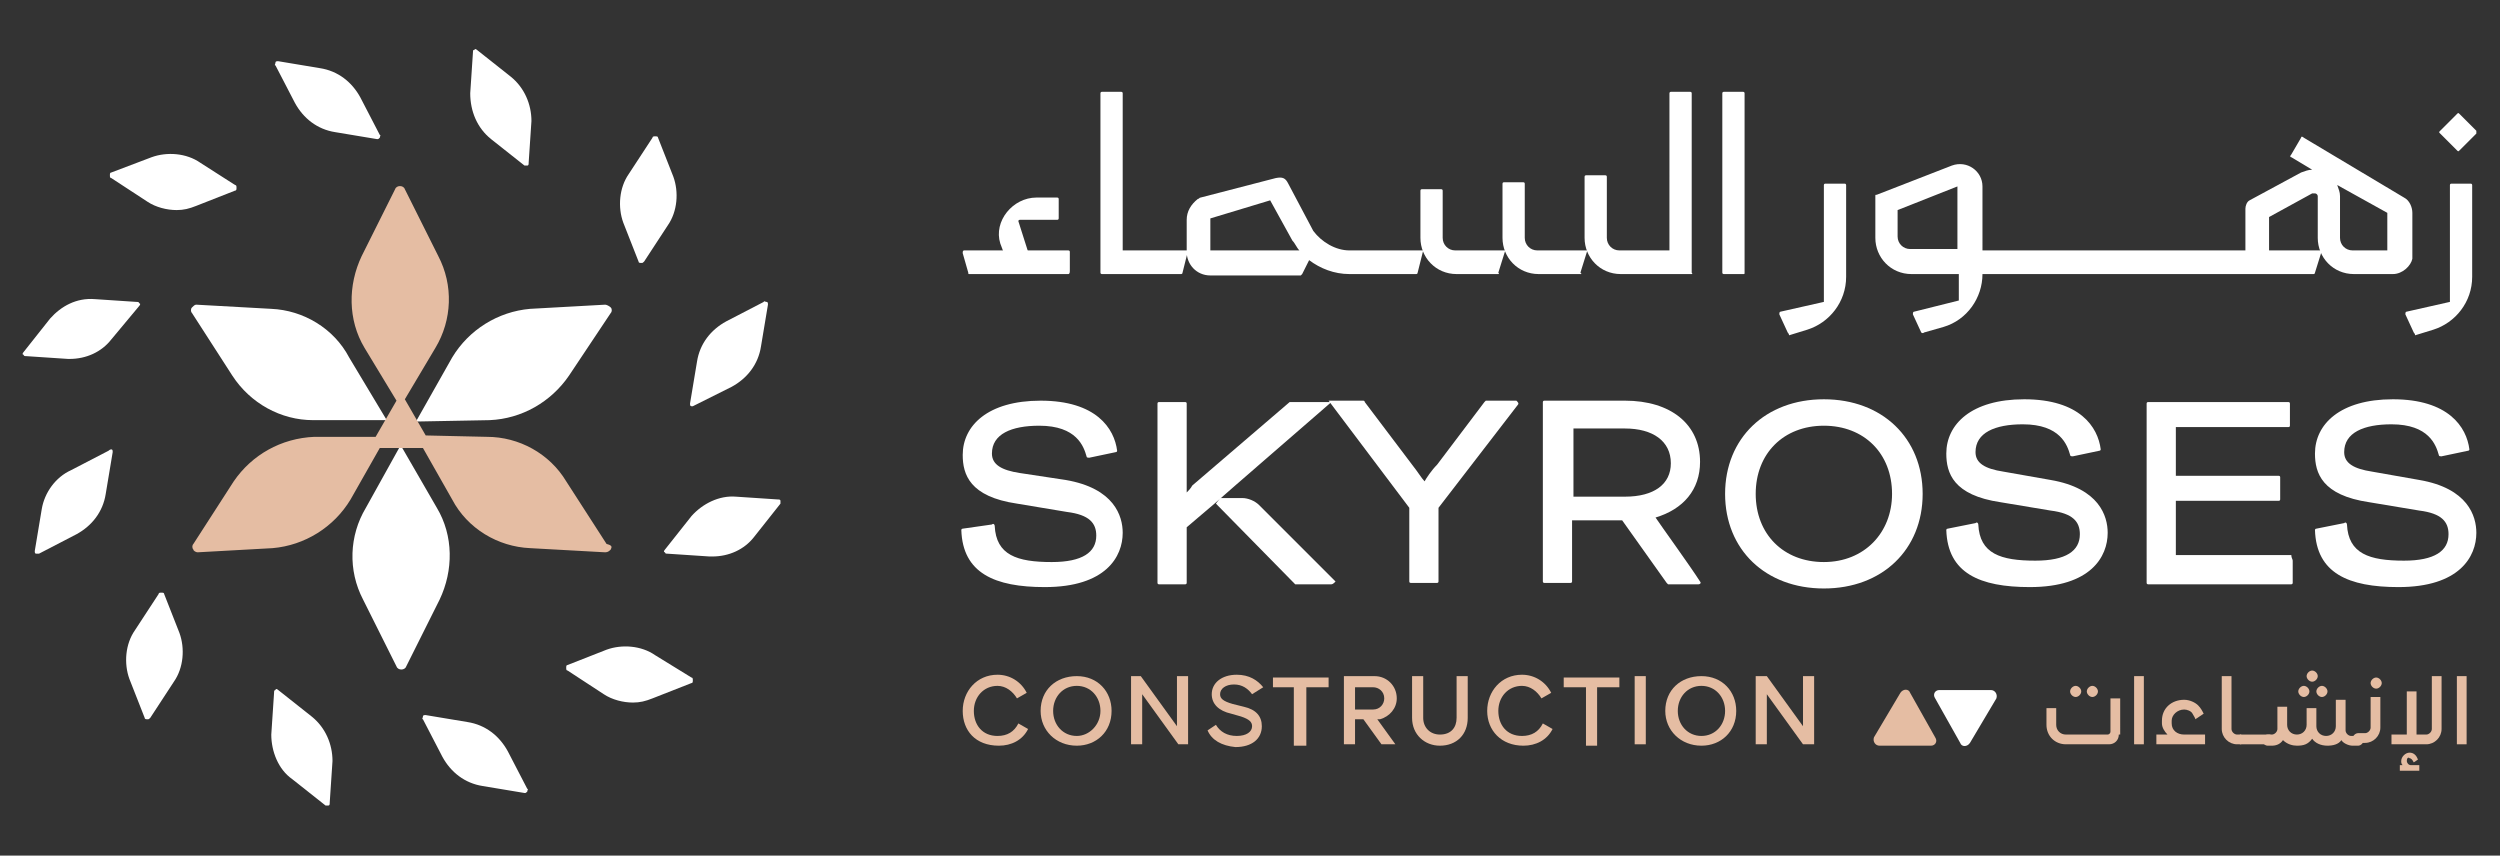
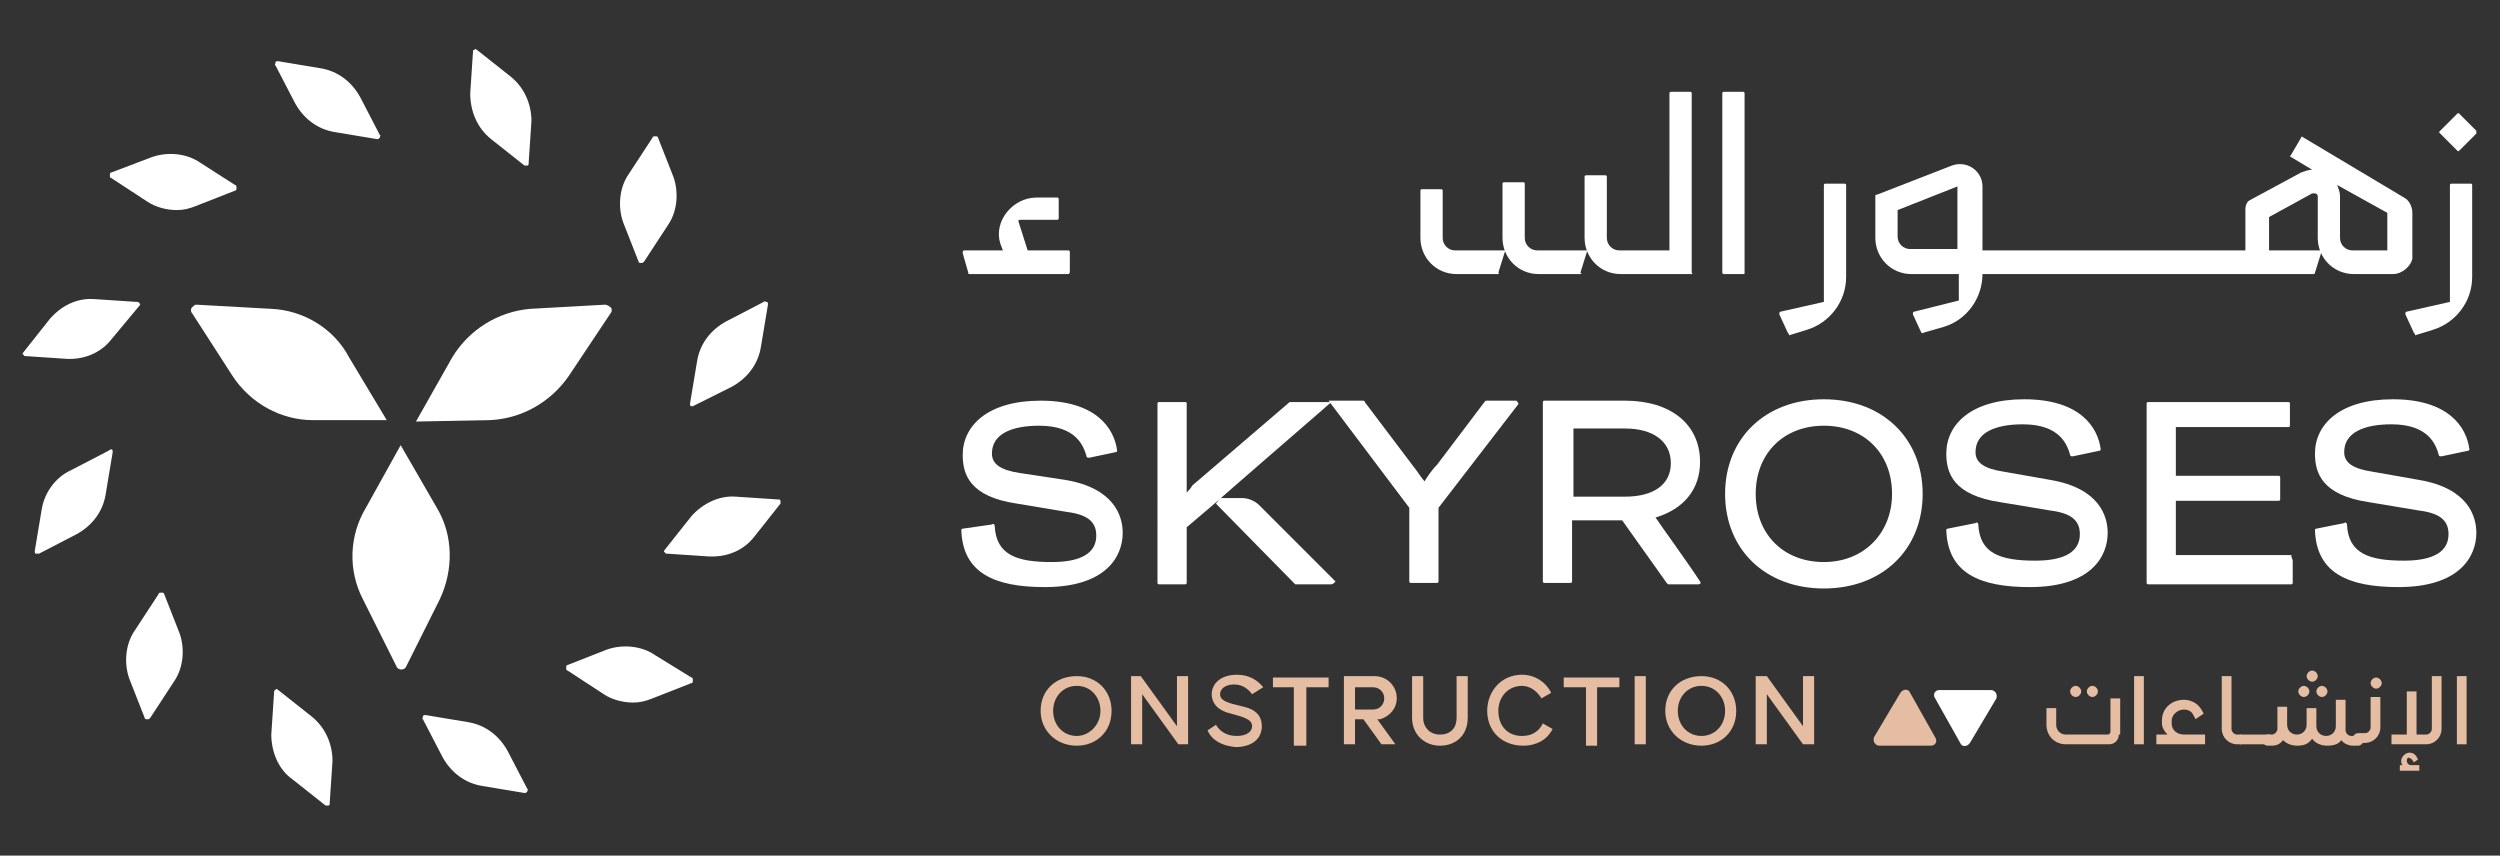
<svg xmlns="http://www.w3.org/2000/svg" id="Layer_1" x="0px" y="0px" width="179.7px" height="61.5px" viewBox="0 0 179.7 61.5" style="enable-background:new 0 0 179.7 61.5;" xml:space="preserve">
  <rect x="0" y="0" width="179.7" height="61.5" fill="#333333" stroke="none" />
  <style type="text/css">	.st0{fill:#FFFFFF;}	.st1{fill:#E5BDA3;}</style>
  <g>
    <path class="st0" d="M47.1,47.1c-1-0.7-2.4-0.8-3.5-0.4l-2.8,1.1c-0.1,0-0.1,0.1-0.1,0.2c0,0.1,0,0.2,0.1,0.2l2.6,1.7  c0.6,0.4,1.4,0.6,2.1,0.6c0.5,0,0.9-0.1,1.4-0.3l2.8-1.1c0.1,0,0.1-0.1,0.1-0.2c0-0.1,0-0.2-0.1-0.2L47.1,47.1z" />
    <path class="st0" d="M36.5,54c-0.6-1.1-1.6-1.9-2.9-2.1l-3-0.5c-0.1,0-0.2,0-0.2,0.1s-0.1,0.2,0,0.2l1.4,2.7  c0.6,1.1,1.6,1.9,2.9,2.1l3,0.5c0,0,0,0,0,0c0.1,0,0.1,0,0.2-0.1c0-0.1,0.1-0.2,0-0.2L36.5,54z" />
    <path class="st0" d="M22.4,51.5l-2.4-1.9c-0.1-0.1-0.2-0.1-0.2,0c-0.1,0-0.1,0.1-0.1,0.2l-0.2,3C19.5,54,20,55.3,21,56l2.4,1.9  c0,0,0.1,0,0.1,0c0,0,0.1,0,0.1,0c0.1,0,0.1-0.1,0.1-0.2l0.2-3C23.9,53.5,23.4,52.3,22.4,51.5z" />
    <path class="st0" d="M11.8,42.7c0-0.1-0.1-0.1-0.2-0.1c-0.1,0-0.2,0-0.2,0.1l-1.7,2.6c-0.7,1-0.8,2.4-0.4,3.5l1.1,2.8  c0,0.1,0.1,0.1,0.2,0.1c0,0,0,0,0,0c0.1,0,0.1,0,0.2-0.1l1.7-2.6c0.7-1,0.8-2.4,0.4-3.5L11.8,42.7z" />
    <path class="st0" d="M7.8,32.4l-2.7,1.4C4,34.3,3.2,35.4,3,36.6l-0.5,3c0,0.1,0,0.2,0.1,0.2c0,0,0.1,0,0.1,0c0,0,0.1,0,0.1,0  l2.7-1.4c1.1-0.6,1.9-1.6,2.1-2.9l0.5-3c0-0.1,0-0.2-0.1-0.2C8,32.3,7.9,32.3,7.8,32.4z" />
    <path class="st0" d="M5,25.8c1.2,0,2.3-0.5,3-1.4L10,22c0.1-0.1,0.1-0.2,0-0.2c0-0.1-0.1-0.1-0.2-0.1l-3-0.2  c-1.3-0.1-2.4,0.5-3.2,1.4l-1.9,2.4c-0.1,0.1-0.1,0.2,0,0.2c0,0.1,0.1,0.1,0.2,0.1l3,0.2C4.9,25.8,5,25.8,5,25.8z" />
    <path class="st0" d="M14.4,11.7c-1-0.7-2.4-0.8-3.5-0.4L8,12.4c-0.1,0-0.1,0.1-0.1,0.2c0,0.1,0,0.2,0.1,0.2l2.6,1.7  c0.6,0.4,1.4,0.6,2.1,0.6c0.5,0,0.9-0.1,1.4-0.3l2.8-1.1c0.1,0,0.1-0.1,0.1-0.2s0-0.2-0.1-0.2L14.4,11.7z" />
    <path class="st0" d="M25.9,7c-0.6-1.1-1.6-1.9-2.9-2.1l-3-0.5c-0.1,0-0.2,0-0.2,0.1c0,0.1-0.1,0.2,0,0.2l1.4,2.7  c0.6,1.1,1.6,1.9,2.9,2.1l3,0.5c0,0,0,0,0,0c0.1,0,0.1,0,0.2-0.1c0-0.1,0.1-0.2,0-0.2L25.9,7z" />
    <path class="st0" d="M36.7,5.5l-2.4-1.9c-0.1-0.1-0.2-0.1-0.2,0C34,3.6,34,3.6,34,3.7l-0.2,3C33.8,8,34.3,9.2,35.3,10l2.4,1.9  c0,0,0.1,0,0.1,0c0,0,0.1,0,0.1,0c0.1,0,0.1-0.1,0.1-0.2l0.2-3C38.2,7.5,37.7,6.3,36.7,5.5z" />
    <path class="st0" d="M45.9,18.8c0,0.1,0.1,0.1,0.2,0.1c0,0,0,0,0,0c0.1,0,0.1,0,0.2-0.1l1.7-2.6c0.7-1,0.8-2.4,0.4-3.5l-1.1-2.8  c0-0.1-0.1-0.1-0.2-0.1c-0.1,0-0.2,0-0.2,0.1l-1.7,2.6c-0.7,1-0.8,2.4-0.4,3.5L45.9,18.8z" />
    <path class="st0" d="M49.8,29.2C49.8,29.2,49.8,29.2,49.8,29.2l2.8-1.4c1.1-0.6,1.9-1.6,2.1-2.9l0.5-3c0-0.1,0-0.2-0.1-0.2  c-0.1,0-0.2-0.1-0.2,0l-2.7,1.4c-1.1,0.6-1.9,1.6-2.1,2.9l-0.5,3c0,0.1,0,0.2,0.1,0.2C49.7,29.2,49.7,29.2,49.8,29.2z" />
    <path class="st0" d="M56.1,36c0-0.1-0.1-0.1-0.2-0.1l-3-0.2c-1.2-0.1-2.4,0.5-3.2,1.4l-1.9,2.4c-0.1,0.1-0.1,0.2,0,0.2  c0,0.1,0.1,0.1,0.2,0.1l3,0.2c0.1,0,0.1,0,0.2,0c1.2,0,2.3-0.5,3-1.4l1.9-2.4C56.1,36.2,56.1,36.1,56.1,36z" />
    <path class="st0" d="M27.8,30.2l-5.3,0c-2.3,0-4.5-1.2-5.8-3.2l-2.9-4.5c-0.1-0.1-0.1-0.3,0-0.4c0.1-0.1,0.2-0.2,0.3-0.2h0l5.4,0.3  c2.3,0.1,4.5,1.4,5.6,3.5L27.8,30.2z" />
    <path class="st0" d="M28.8,32l2.6,4.5c1.2,2,1.2,4.5,0.2,6.6l-2.4,4.8c-0.1,0.3-0.6,0.3-0.7,0l-2.4-4.8c-1.1-2.1-1-4.6,0.2-6.6  L28.8,32z" />
    <path class="st0" d="M43.9,22.5L40.9,27c-1.3,1.9-3.4,3.1-5.7,3.2l-5.3,0.1l2.6-4.6c1.2-2,3.3-3.3,5.6-3.5l5.4-0.3  c0.1,0,0.3,0.1,0.4,0.2C44,22.2,44,22.4,43.9,22.5z" />
-     <path class="st1" d="M43.9,39.5c-0.1,0.1-0.2,0.2-0.4,0.2l-5.4-0.3c-2.3-0.1-4.5-1.4-5.6-3.5l-2.1-3.7h-3.1l-2.1,3.7  c-1.2,2-3.3,3.3-5.6,3.5l-5.4,0.3h0c-0.1,0-0.3-0.1-0.3-0.2c-0.1-0.1-0.1-0.3,0-0.4l2.9-4.5c1.3-1.9,3.4-3.1,5.8-3.2l4.4,0l1.5-2.6  L26.2,25c-1.2-2-1.2-4.5-0.2-6.6l2.4-4.8c0.1-0.3,0.6-0.3,0.7,0l2.4,4.8c1.1,2.1,1,4.6-0.2,6.6l-2.2,3.7l1.5,2.6l4.4,0.1  c2.3,0,4.5,1.2,5.7,3.2l2.9,4.5C44,39.2,44,39.3,43.9,39.5z" />
    <path class="st0" d="M95.7,42h-2.5c0,0-0.1,0-0.1,0l-5.7-5.8l0.3-0.4h1.6c0.4,0,0.9,0.2,1.2,0.5l5.5,5.5C95.9,41.9,95.8,42,95.7,42  z" />
    <path class="st0" d="M95.7,28.9l-6.8,5.9l-1.6,1.4l-2,1.7v4c0,0.1-0.1,0.1-0.1,0.1h-1.9c-0.1,0-0.1-0.1-0.1-0.1V29  c0-0.1,0.1-0.1,0.1-0.1h1.9c0.1,0,0.1,0.1,0.1,0.1v6.4c0.1-0.1,0.3-0.3,0.4-0.5l7-6c0,0,0.1,0,0.1,0H95.7z" />
    <path class="st0" d="M109.1,29.1l-5.7,7.4v5.3c0,0.1-0.1,0.1-0.1,0.1h-1.9c-0.1,0-0.1-0.1-0.1-0.1v-5.3l-5.8-7.7H98  c0,0,0.1,0,0.1,0.1l3.4,4.5c0.4,0.5,0.7,1,0.9,1.2c0.1-0.2,0.5-0.8,0.9-1.2l3.4-4.5c0,0,0.1-0.1,0.1-0.1h2.2  C109.1,28.9,109.2,29,109.1,29.1z" />
    <path class="st0" d="M119,37.2c2-0.6,3.2-2,3.2-4c0-2.7-2.1-4.4-5.4-4.4H111c-0.1,0-0.1,0.1-0.1,0.1v12.9c0,0.1,0.1,0.1,0.1,0.1  h1.9c0.1,0,0.1-0.1,0.1-0.1v-4.4h3.6l3.2,4.5c0,0,0.1,0.1,0.1,0.1h2.2c0.1,0,0.2-0.1,0.1-0.2C121.5,40.7,119.4,37.8,119,37.2z   M113.1,35.7v-4.9h3.7c2,0,3.3,0.9,3.3,2.5c0,1.5-1.2,2.4-3.3,2.4H113.1z" />
    <path class="st0" d="M131.1,28.7c-4.2,0-7.1,2.8-7.1,6.8s2.9,6.8,7.1,6.8s7.1-2.8,7.1-6.8S135.3,28.7,131.1,28.7z M131.1,40.4  c-2.9,0-4.9-2-4.9-4.9s2-4.9,4.9-4.9c2.9,0,4.9,2,4.9,4.9C136,38.3,134,40.4,131.1,40.4z" />
    <path class="st0" d="M164.8,40.3v1.6c0,0.1-0.1,0.1-0.1,0.1h-10.3c-0.1,0-0.1-0.1-0.1-0.1V29c0-0.1,0.1-0.1,0.1-0.1h10.1  c0.1,0,0.1,0.1,0.1,0.1v1.6c0,0.1-0.1,0.1-0.1,0.1h-8.1v3.5h7.4c0.1,0,0.1,0.1,0.1,0.1v1.6c0,0.1-0.1,0.1-0.1,0.1h-7.4v3.9h8.3  C164.7,40.1,164.8,40.2,164.8,40.3z" />
    <path class="st0" d="M140,38c-0.1,0-0.1,0.1-0.1,0.1c0.1,3.1,2.4,4.1,6,4.1c4.4,0,5.6-2.2,5.6-3.9c0-1.2-0.6-3.2-4.1-3.8l-3.4-0.6  c-1.3-0.2-2-0.6-2-1.4c0-1.4,1.4-2,3.4-2c2.7,0,3.2,1.5,3.4,2.2c0,0.1,0.1,0.1,0.2,0.1l1.9-0.4c0.1,0,0.1-0.1,0.1-0.1  c-0.2-1.6-1.5-3.6-5.5-3.6c-3.8,0-5.6,1.8-5.6,3.9c0,1.4,0.5,3,3.9,3.5l3.6,0.6c1.6,0.2,2.1,0.8,2.1,1.7c0,1.2-1,1.9-3.2,1.9  c-2.5,0-4-0.5-4.1-2.6c0-0.1-0.1-0.2-0.2-0.1L140,38z" />
    <path class="st0" d="M166.5,38c-0.1,0-0.1,0.1-0.1,0.1c0.1,3.1,2.4,4.1,6,4.1c4.4,0,5.6-2.2,5.6-3.9c0-1.2-0.6-3.2-4.1-3.8  l-3.4-0.6c-1.3-0.2-2-0.6-2-1.4c0-1.4,1.4-2,3.4-2c2.7,0,3.2,1.5,3.4,2.2c0,0.1,0.1,0.1,0.2,0.1l1.9-0.4c0.1,0,0.1-0.1,0.1-0.1  c-0.2-1.6-1.5-3.6-5.5-3.6c-3.8,0-5.6,1.8-5.6,3.9c0,1.4,0.5,3,3.9,3.5l3.6,0.6c1.6,0.2,2.1,0.8,2.1,1.7c0,1.2-1,1.9-3.2,1.9  c-2.5,0-4-0.5-4.1-2.6c0-0.1-0.1-0.2-0.2-0.1L166.5,38z" />
    <path class="st0" d="M69.2,38c-0.1,0-0.1,0.1-0.1,0.1c0.1,3.1,2.4,4.1,6,4.1c4.4,0,5.6-2.2,5.6-3.9c0-1.2-0.6-3.2-4.1-3.8L73.3,34  c-1.3-0.2-2-0.6-2-1.4c0-1.4,1.4-2,3.4-2c2.7,0,3.2,1.5,3.4,2.2c0,0.1,0.1,0.1,0.2,0.1l1.9-0.4c0.1,0,0.1-0.1,0.1-0.1  c-0.2-1.6-1.5-3.6-5.5-3.6c-3.8,0-5.6,1.8-5.6,3.9c0,1.4,0.5,3,3.9,3.5l3.6,0.6c1.6,0.2,2.1,0.8,2.1,1.7c0,1.2-1,1.9-3.2,1.9  c-2.5,0-4-0.5-4.1-2.6c0-0.1-0.1-0.2-0.2-0.1L69.2,38z" />
    <path class="st0" d="M173.5,23.9l-0.6-1.3c0-0.1,0-0.2,0.1-0.2l3.1-0.7v-8.4c0-0.1,0.1-0.1,0.1-0.1h1.4c0.1,0,0.1,0.1,0.1,0.1v6.6  c0,1.8-1.2,3.3-2.8,3.8l-1.3,0.4C173.6,24,173.5,23.9,173.5,23.9z" />
    <path class="st0" d="M128.5,23.9l-0.6-1.3c0-0.1,0-0.2,0.1-0.2l3.1-0.7v-8.4c0-0.1,0.1-0.1,0.1-0.1h1.4c0.1,0,0.1,0.1,0.1,0.1v6.6  c0,1.8-1.2,3.3-2.8,3.8l-1.3,0.4C128.6,24,128.5,23.9,128.5,23.9z" />
    <path class="st0" d="M172,19.7h-2.8c-1.5,0-2.6-1.2-2.6-2.6v-3c0-0.1-0.1-0.2-0.2-0.2c-0.1,0-0.2,0-0.2,0l-3.1,1.7v2.6h-1.7v-3.2  c0-0.2,0.1-0.5,0.3-0.6l3.7-2c0.3-0.1,0.5-0.2,0.8-0.2l-1.5-0.9c-0.1,0-0.1-0.1,0-0.2l0.7-1.2c0-0.1,0.1-0.1,0.2,0l7.2,4.3  c0.4,0.2,0.6,0.7,0.6,1.1v3.3C173.3,19.1,172.7,19.7,172,19.7z M168,13.3c0.1,0.3,0.2,0.5,0.2,0.8v3c0,0.5,0.4,0.9,0.9,0.9h2.5  v-2.7L168,13.3z" />
    <path class="st0" d="M138.1,23.9l-0.6-1.3c0-0.1,0-0.2,0.1-0.2l3.2-0.8v-1.9h-3.4c-1.5,0-2.6-1.2-2.6-2.6v-3c0-0.1,0-0.1,0.1-0.1  l5.4-2.1c1.1-0.4,2.2,0.4,2.2,1.5V18h24.4l-0.5,1.6c0,0.1-0.1,0.1-0.1,0.1h-23.8v0c0,1.7-1.1,3.3-2.8,3.8l-1.4,0.4  C138.2,24,138.1,23.9,138.1,23.9z M136.4,15.1v1.9c0,0.5,0.4,0.9,0.9,0.9h3.4v-4.5L136.4,15.1z" />
    <path class="st0" d="M125.3,19.7h-1.4c-0.1,0-0.1-0.1-0.1-0.1V6.7c0-0.1,0.1-0.1,0.1-0.1h1.4c0.1,0,0.1,0.1,0.1,0.1v12.9  C125.4,19.7,125.4,19.7,125.3,19.7z" />
    <path class="st0" d="M121.6,19.7h-5.1c-1.5,0-2.6-1.2-2.6-2.6v-4.4c0-0.1,0.1-0.1,0.1-0.1h1.4c0.1,0,0.1,0.1,0.1,0.1v4.4  c0,0.5,0.4,0.9,0.9,0.9h3.6V6.7c0-0.1,0.1-0.1,0.1-0.1h1.4c0.1,0,0.1,0.1,0.1,0.1v12.9C121.7,19.7,121.6,19.7,121.6,19.7z" />
    <path class="st0" d="M113.6,19.7h-3c-1.5,0-2.6-1.2-2.6-2.6v-3.9c0-0.1,0.1-0.1,0.1-0.1h1.4c0.1,0,0.1,0.1,0.1,0.1v3.9  c0,0.5,0.4,0.9,0.9,0.9h3.6l-0.5,1.6C113.7,19.7,113.7,19.7,113.6,19.7z" />
    <path class="st0" d="M107.7,19.7h-3c-1.5,0-2.6-1.2-2.6-2.6v-3.4c0-0.1,0.1-0.1,0.1-0.1h1.4c0.1,0,0.1,0.1,0.1,0.1v3.4  c0,0.5,0.4,0.9,0.9,0.9h3.6l-0.5,1.6C107.8,19.7,107.7,19.7,107.7,19.7z" />
-     <path class="st0" d="M101.9,19.6c0,0.1-0.1,0.1-0.1,0.1H97c-1.1,0-2.1-0.4-2.9-1l-0.5,1c0,0-0.1,0.1-0.1,0.1h-6.5  c-1,0-1.7-0.8-1.7-1.7v-2.3c0-0.6,0.3-1.1,0.8-1.5l0,0c0.1,0,0.1-0.1,0.2-0.1l5.4-1.4c0.5-0.1,0.7,0,0.9,0.4l1.8,3.4  C95,17.4,96,18,97,18h5.3L101.9,19.6z M87,15.7V18c0,0,0,0,0,0h6.4c-0.2-0.2-0.3-0.5-0.5-0.7l-1.6-2.9L87,15.7z" />
-     <path class="st0" d="M84.9,19.7h-5.7c-0.1,0-0.1-0.1-0.1-0.1V6.7c0-0.1,0.1-0.1,0.1-0.1h1.4c0.1,0,0.1,0.1,0.1,0.1V18h4.7L85,19.6  C85,19.7,84.9,19.7,84.9,19.7z" />
    <path class="st0" d="M76.8,19.7h-7.1c-0.1,0-0.1,0-0.1-0.1l-0.4-1.4c0-0.1,0-0.2,0.1-0.2h7.5c0.1,0,0.1,0.1,0.1,0.1v1.4  C76.9,19.7,76.8,19.7,76.8,19.7z" />
    <path class="st0" d="M72.2,18.3l-0.3-0.8c-0.5-1.6,0.9-3.3,2.6-3.3H76c0.1,0,0.1,0.1,0.1,0.1v1.4c0,0.1-0.1,0.1-0.1,0.1h-2.7  c-0.1,0-0.1,0.1-0.1,0.1l0.7,2.2L72.2,18.3z" />
    <path class="st0" d="M178,9.6l-1.2,1.2c-0.1,0.1-0.1,0.1-0.2,0l-1.2-1.2c-0.1-0.1-0.1-0.1,0-0.2l1.2-1.2c0.1-0.1,0.1-0.1,0.2,0  l1.2,1.2C178,9.4,178,9.5,178,9.6z" />
    <g>
-       <path class="st1" d="M69.2,51.1c0-1.4,1-2.6,2.5-2.6c0.9,0,1.7,0.5,2.1,1.3l-0.7,0.4c-0.3-0.5-0.8-0.9-1.4-0.9   c-1,0-1.7,0.8-1.7,1.8c0,1,0.6,1.8,1.7,1.8c0.7,0,1.2-0.3,1.5-0.9l0.7,0.4c-0.4,0.8-1.2,1.2-2.1,1.2   C70.1,53.6,69.2,52.5,69.2,51.1z" />
      <path class="st1" d="M74.8,51.1c0-1.5,1.1-2.5,2.6-2.5c1.5,0,2.5,1.1,2.5,2.5c0,1.5-1.1,2.5-2.5,2.5   C75.9,53.6,74.8,52.5,74.8,51.1z M79.1,51.1c0-1-0.7-1.8-1.7-1.8c-1,0-1.7,0.8-1.7,1.8c0,1,0.7,1.8,1.7,1.8   C78.3,52.9,79.1,52.1,79.1,51.1z" />
      <path class="st1" d="M85.5,53.5h-0.8l-2.6-3.6v3.6h-0.8v-4.9H82l2.6,3.6v-3.6h0.8V53.5z" />
      <path class="st1" d="M86.8,52.5l0.6-0.4c0.3,0.5,0.8,0.8,1.5,0.8c0.7,0,1.1-0.3,1.1-0.7c0-0.3-0.2-0.5-0.8-0.7l-0.7-0.2   c-0.9-0.2-1.4-0.7-1.4-1.4c0-0.8,0.7-1.4,1.8-1.4c0.9,0,1.5,0.4,1.9,0.9L90,49.9c-0.3-0.4-0.7-0.7-1.3-0.7c-0.6,0-1,0.3-1,0.7   c0,0.3,0.2,0.5,0.9,0.7l0.8,0.2c0.9,0.2,1.3,0.7,1.3,1.4c0,0.9-0.7,1.5-1.9,1.5C87.8,53.6,87.1,53.2,86.8,52.5z" />
      <path class="st1" d="M91.5,49.4v-0.7h4v0.7h-1.6v4.2H93v-4.2H91.5z" />
      <path class="st1" d="M97.4,51.7v1.8h-0.8v-4.9h2.2c0.9,0,1.6,0.7,1.6,1.6c0,0.7-0.5,1.3-1.2,1.5l-0.2,0l1.3,1.8l-1,0l-1.3-1.8   H97.4z M98.7,51c0.5,0,0.8-0.4,0.8-0.8c0-0.5-0.4-0.8-0.8-0.8h-1.3V51H98.7z" />
      <path class="st1" d="M101.5,51.6v-3h0.8v3c0,0.7,0.5,1.2,1.2,1.2c0.8,0,1.2-0.5,1.2-1.2v-3h0.8v3c0,1.2-0.8,2-2,2   C102.4,53.6,101.5,52.8,101.5,51.6z" />
-       <path class="st1" d="M106.9,51.1c0-1.4,1-2.6,2.5-2.6c0.9,0,1.7,0.5,2.1,1.3l-0.7,0.4c-0.3-0.5-0.8-0.9-1.4-0.9   c-1,0-1.7,0.8-1.7,1.8c0,1,0.6,1.8,1.7,1.8c0.7,0,1.2-0.3,1.5-0.9l0.7,0.4c-0.4,0.8-1.2,1.2-2.1,1.2   C107.9,53.6,106.9,52.5,106.9,51.1z" />
+       <path class="st1" d="M106.9,51.1c0-1.4,1-2.6,2.5-2.6c0.9,0,1.7,0.5,2.1,1.3l-0.7,0.4c-0.3-0.5-0.8-0.9-1.4-0.9   c-1,0-1.7,0.8-1.7,1.8c0,1,0.6,1.8,1.7,1.8c0.7,0,1.2-0.3,1.5-0.9l0.7,0.4c-0.4,0.8-1.2,1.2-2.1,1.2   C107.9,53.6,106.9,52.5,106.9,51.1" />
      <path class="st1" d="M112.4,49.4v-0.7h4v0.7h-1.6v4.2h-0.8v-4.2H112.4z" />
      <path class="st1" d="M118.3,48.6v4.9h-0.8v-4.9H118.3z" />
      <path class="st1" d="M119.7,51.1c0-1.5,1.1-2.5,2.6-2.5c1.5,0,2.5,1.1,2.5,2.5c0,1.5-1.1,2.5-2.5,2.5   C120.8,53.6,119.7,52.5,119.7,51.1z M124,51.1c0-1-0.7-1.8-1.7-1.8c-1,0-1.7,0.8-1.7,1.8c0,1,0.7,1.8,1.7,1.8   C123.3,52.9,124,52.1,124,51.1z" />
      <path class="st1" d="M130.4,53.5h-0.8l-2.6-3.6v3.6h-0.8v-4.9h0.8l2.6,3.6v-3.6h0.8V53.5z" />
    </g>
    <g>
      <path class="st1" d="M152.3,52.8c0,0.4-0.3,0.7-0.7,0.7h-3.1c-0.8,0-1.4-0.6-1.4-1.4v-1.2h0.7v1.2c0,0.4,0.3,0.7,0.7,0.7h3   c0.1,0,0.2-0.1,0.2-0.2v-2.4h0.7V52.8z M149.6,49.7c0,0.2-0.2,0.4-0.4,0.4c-0.2,0-0.4-0.2-0.4-0.4c0-0.2,0.2-0.4,0.4-0.4   C149.4,49.3,149.6,49.5,149.6,49.7z M150.8,49.7c0,0.2-0.2,0.4-0.4,0.4c-0.2,0-0.4-0.2-0.4-0.4c0-0.2,0.2-0.4,0.4-0.4   C150.6,49.3,150.8,49.5,150.8,49.7z" />
      <path class="st1" d="M153.4,48.6h0.7v4.9h-0.7V48.6z" />
      <path class="st1" d="M158.6,53.5H155v-0.7h0.8c-0.2-0.2-0.4-0.5-0.4-0.8v-0.2c0-0.9,0.7-1.5,1.6-1.5c0.4,0,0.8,0.2,1,0.4   c0.2,0.2,0.3,0.4,0.4,0.6l-0.6,0.4c0-0.1-0.1-0.2-0.2-0.4c-0.1-0.2-0.4-0.3-0.6-0.3c-0.5,0-0.9,0.4-0.9,0.8V52   c0,0.5,0.4,0.8,0.9,0.8h1.5V53.5z" />
      <path class="st1" d="M160.8,53.5c-0.6,0-1.1-0.5-1.1-1.1v-3.8h0.7v3.8c0,0.2,0.2,0.4,0.4,0.4h0.3v0.7H160.8z" />
      <path class="st1" d="M163.2,52.8v0.7H161v-0.7H163.2z" />
      <path class="st1" d="M169.9,53.2c0,0.2-0.2,0.4-0.4,0.4h-0.4c-0.3,0-0.7-0.2-0.8-0.4c-0.2,0.3-0.6,0.4-1,0.4   c-0.5,0-0.9-0.2-1.1-0.5c-0.3,0.4-0.6,0.5-1.1,0.5c-0.3,0-0.7-0.1-1-0.4c-0.2,0.3-0.5,0.4-0.8,0.4h-0.3c-0.2,0-0.4-0.2-0.4-0.4   c0-0.2,0.2-0.4,0.4-0.4h0.3c0.2,0,0.4-0.2,0.4-0.4v-1.6h0.7v1.3c0,0.4,0.3,0.7,0.7,0.7c0.4,0,0.7-0.3,0.7-0.7v-1.2h0.7v1.3   c0,0.4,0.3,0.7,0.7,0.7c0.4,0,0.7-0.3,0.7-0.7v-1.9h0.7l0,2.2c0,0.2,0.2,0.4,0.4,0.4h0.4C169.8,52.8,169.9,53,169.9,53.2z    M166,49.7c0,0.2-0.2,0.4-0.4,0.4c-0.2,0-0.4-0.2-0.4-0.4c0-0.2,0.2-0.4,0.4-0.4C165.8,49.3,166,49.5,166,49.7z M166.6,48.6   c0,0.2-0.2,0.4-0.4,0.4c-0.2,0-0.4-0.2-0.4-0.4c0-0.2,0.2-0.4,0.4-0.4C166.4,48.2,166.6,48.4,166.6,48.6z M167.3,49.7   c0,0.2-0.2,0.4-0.4,0.4c-0.2,0-0.4-0.2-0.4-0.4c0-0.2,0.2-0.4,0.4-0.4C167.1,49.3,167.3,49.5,167.3,49.7z" />
      <path class="st1" d="M169.5,53.5c-0.2,0-0.4-0.2-0.4-0.4c0-0.2,0.2-0.4,0.4-0.4h0.5c0.2,0,0.4-0.2,0.4-0.4v-2.2h0.7v2.2   c0,0.6-0.5,1.1-1.1,1.1H169.5z M171.2,49.1c0,0.2-0.2,0.4-0.4,0.4c-0.2,0-0.4-0.2-0.4-0.4c0-0.2,0.2-0.4,0.4-0.4   C171,48.7,171.2,48.9,171.2,49.1z" />
      <path class="st1" d="M175.5,48.6v3.8c0,0.6-0.5,1.1-1.1,1.1h-2.5v-0.7h1.1l0-3.1h0.7v3.1h0.7c0.2,0,0.4-0.2,0.4-0.4v-3.8H175.5z    M173,54.7c0,0.1,0.1,0.3,0.3,0.3h0.6v0.4h-1.4V55h0.2c-0.1-0.1-0.1-0.2-0.1-0.3c0-0.3,0.3-0.6,0.6-0.6c0.3,0,0.5,0.2,0.6,0.5   l-0.3,0.2c-0.1-0.2-0.2-0.3-0.3-0.3C173.1,54.4,173,54.5,173,54.7z" />
      <path class="st1" d="M176.6,48.6h0.7v4.9h-0.7V48.6z" />
    </g>
    <path class="st1" d="M138.8,53.6h-3.7c-0.3,0-0.5-0.3-0.4-0.6l1.9-3.2c0.2-0.3,0.6-0.3,0.7,0l1.8,3.2  C139.3,53.3,139.1,53.6,138.8,53.6z" />
    <path class="st0" d="M139.4,49.6h3.7c0.3,0,0.5,0.3,0.4,0.6l-1.9,3.2c-0.2,0.3-0.6,0.3-0.7,0l-1.8-3.2  C138.9,49.9,139.1,49.6,139.4,49.6z" />
  </g>
</svg>